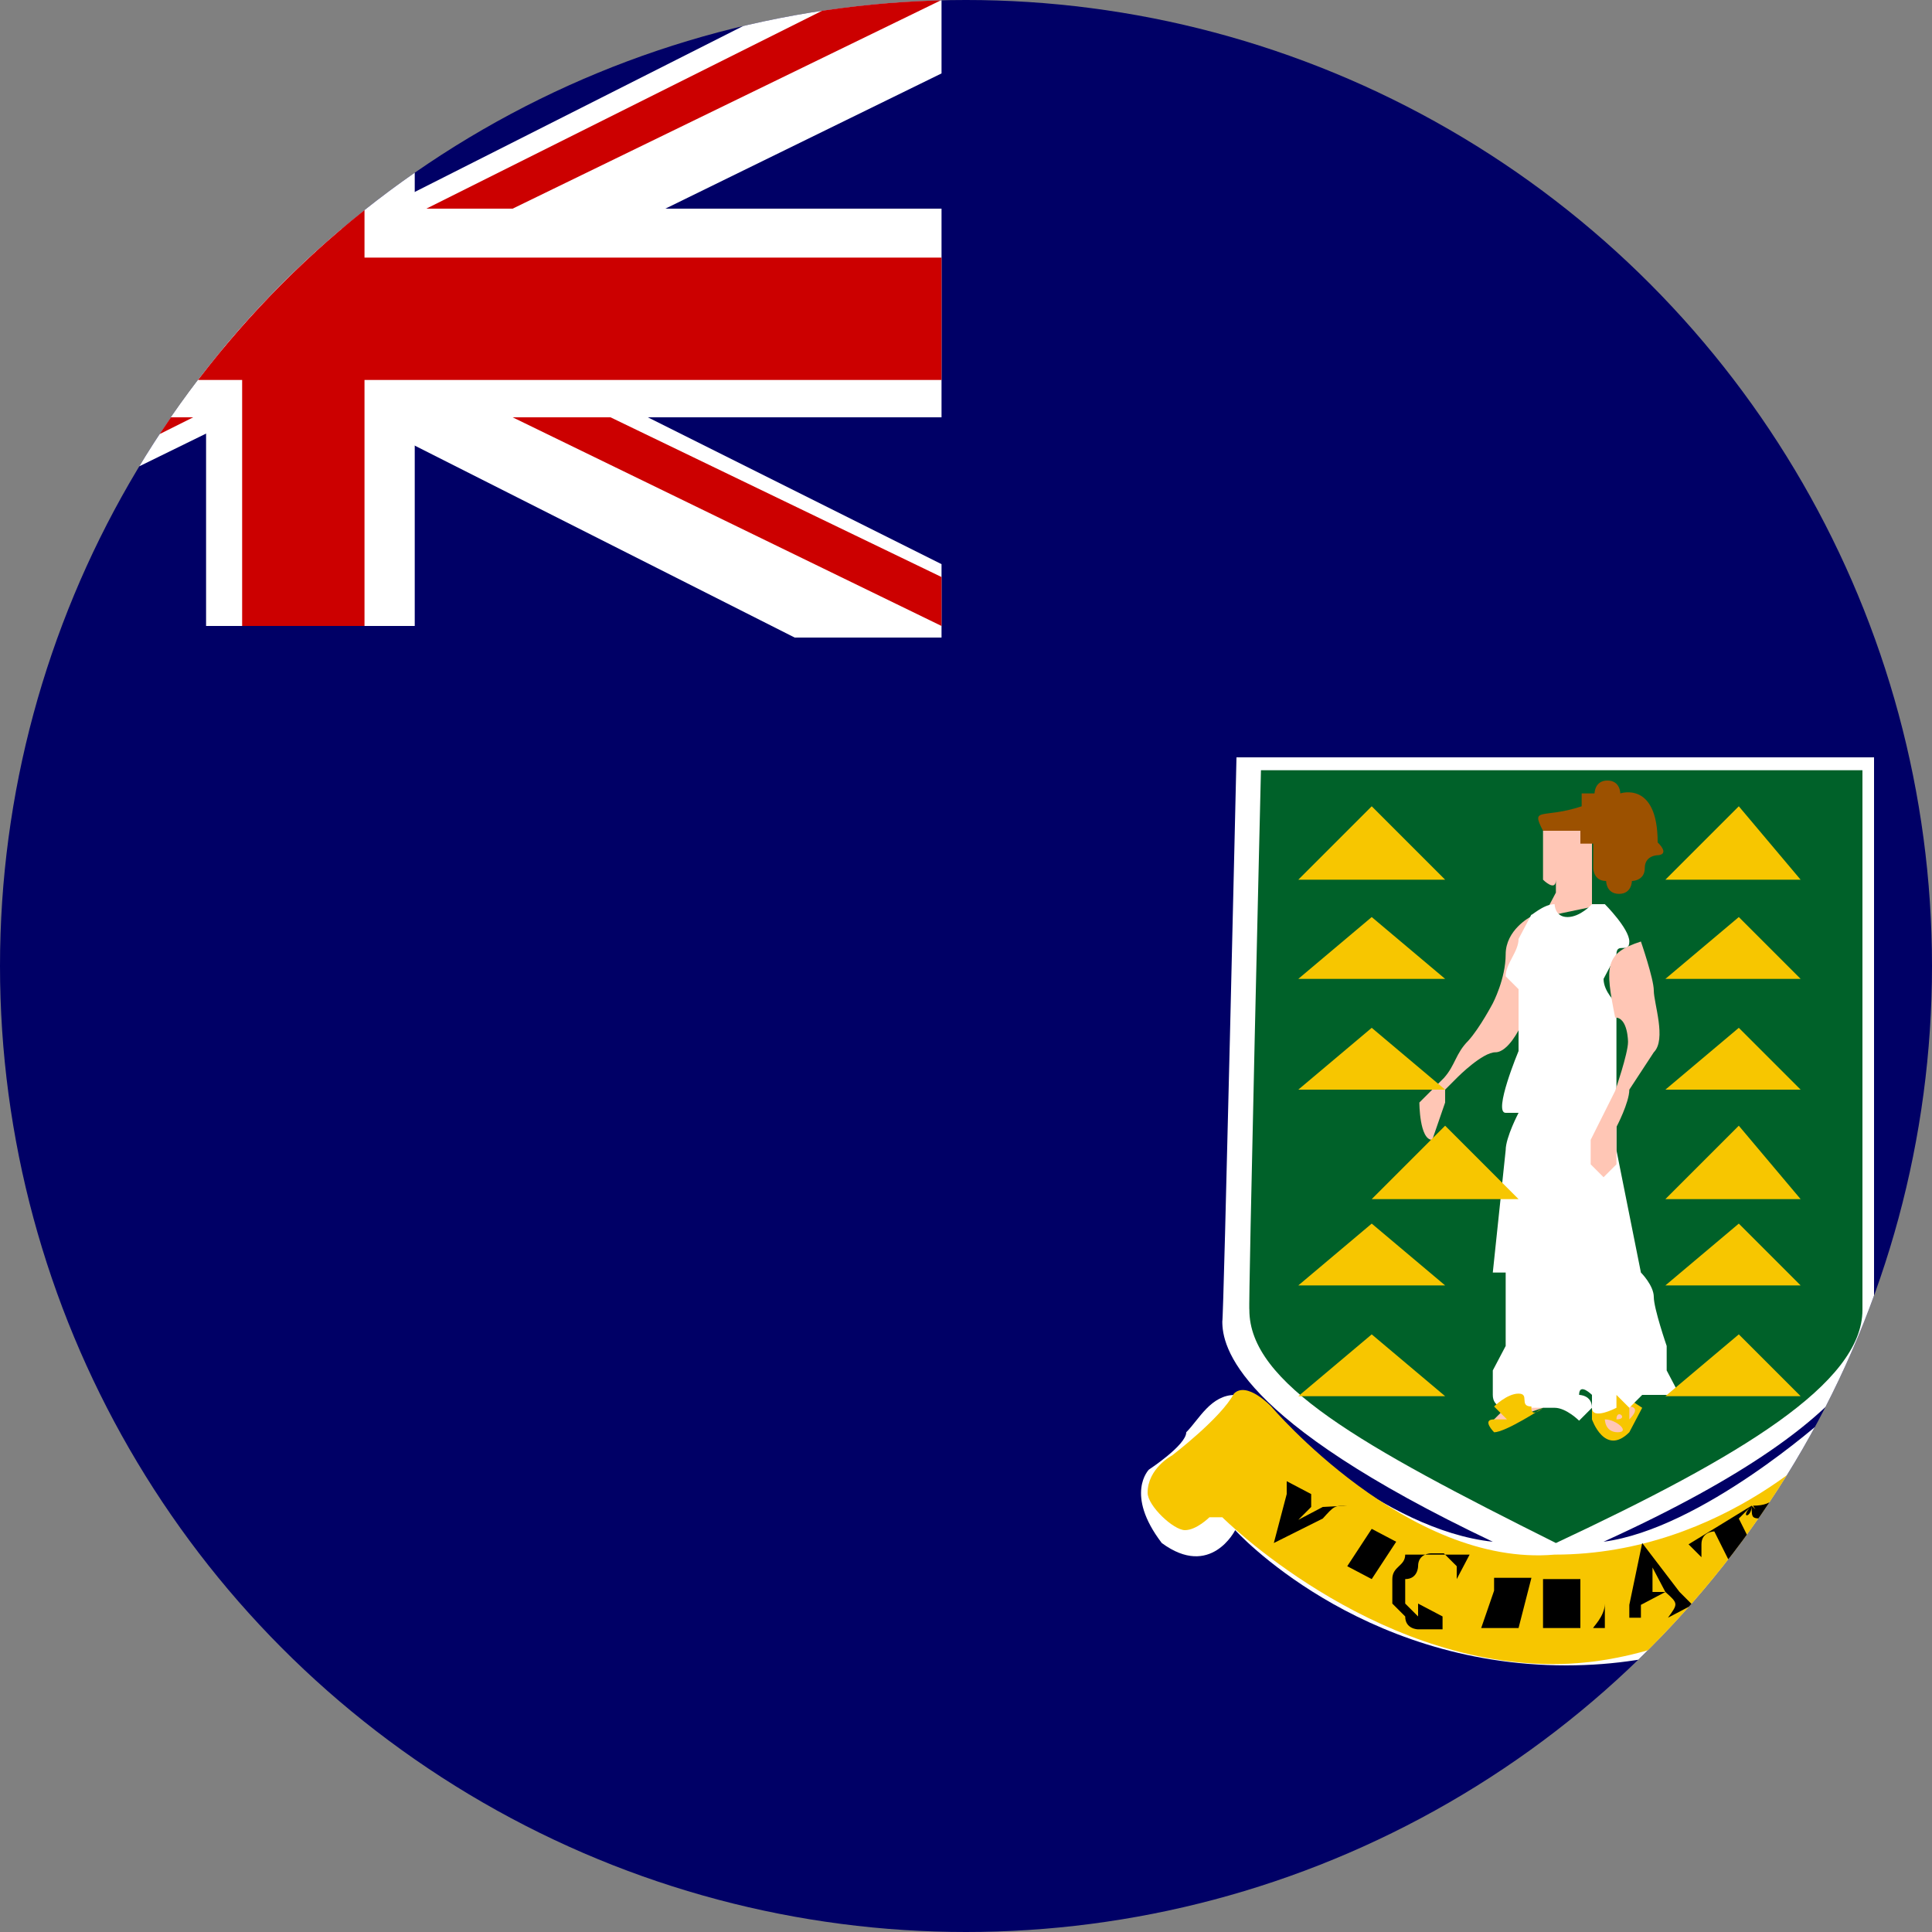
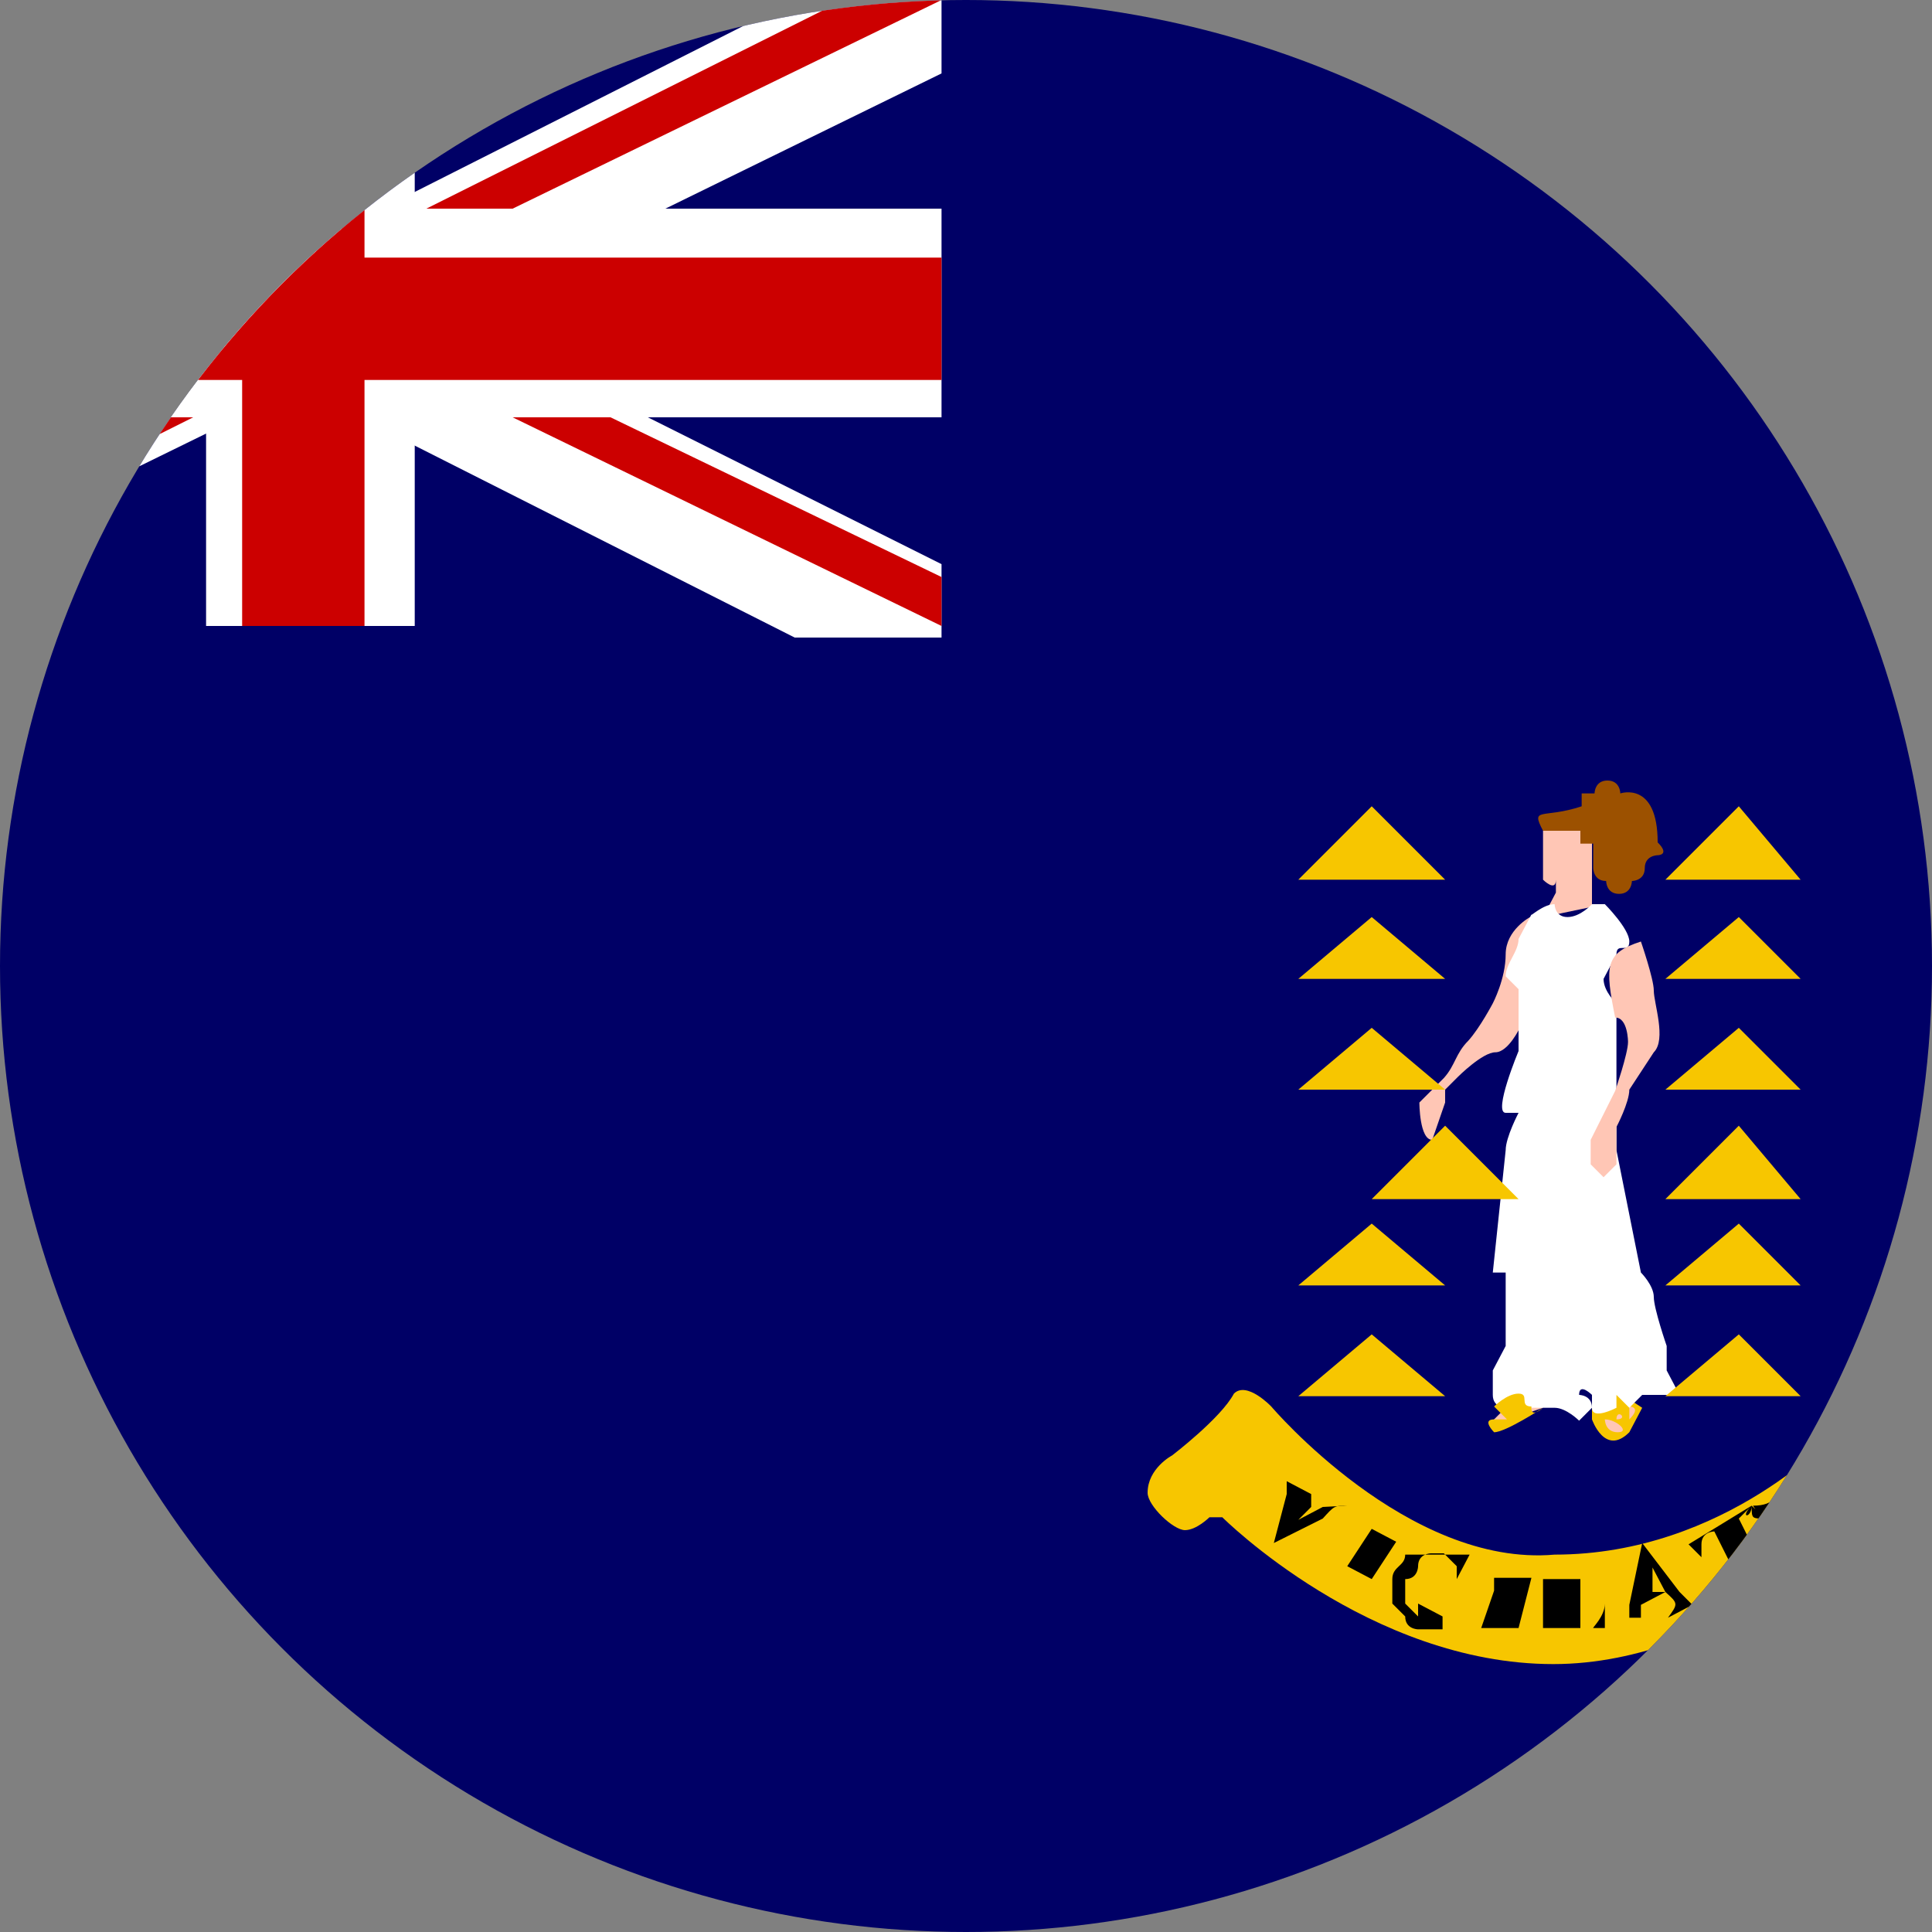
<svg xmlns="http://www.w3.org/2000/svg" xmlns:xlink="http://www.w3.org/1999/xlink" version="1.1" id="图层_1" x="0px" y="0px" viewBox="0 0 150 150" style="enable-background:new 0 0 150 150;" xml:space="preserve">
  <rect x="0" y="0" width="150" height="150" fill="#808080" stroke="none" />
  <style type="text/css">
	.st0{clip-path:url(#SVGID_00000125596412030503807400000008707827881548124839_);fill:#000066;}
	.st1{clip-path:url(#SVGID_00000125596412030503807400000008707827881548124839_);fill:#FFFFFF;}
	.st2{clip-path:url(#SVGID_00000125596412030503807400000008707827881548124839_);fill:#CC0000;}
	.st3{clip-path:url(#SVGID_00000125596412030503807400000008707827881548124839_);fill:#006129;}
	.st4{clip-path:url(#SVGID_00000125596412030503807400000008707827881548124839_);fill:#F7C600;}
	.st5{clip-path:url(#SVGID_00000125596412030503807400000008707827881548124839_);fill:#FFC6B5;}
	.st6{clip-path:url(#SVGID_00000125596412030503807400000008707827881548124839_);fill:#9C5100;}
	.st7{clip-path:url(#SVGID_00000125596412030503807400000008707827881548124839_);}
</style>
  <g>
    <defs>
      <circle id="SVGID_1_" cx="75" cy="75" r="75" />
    </defs>
    <clipPath id="SVGID_00000035516963869703068680000017395816661242148518_">
      <use xlink:href="#SVGID_1_" style="overflow:visible;" />
    </clipPath>
    <path style="clip-path:url(#SVGID_00000035516963869703068680000017395816661242148518_);fill:#000066;" d="M-25,0h200v150H-25V0z" />
    <polygon style="clip-path:url(#SVGID_00000035516963869703068680000017395816661242148518_);fill:#FFFFFF;" points="-25,0 -25,5.7    61.7,49.5 73.1,49.5 73.1,43.8 -14.5,0  " />
    <polygon style="clip-path:url(#SVGID_00000035516963869703068680000017395816661242148518_);fill:#FFFFFF;" points="73.1,0    73.1,5.7 -14.5,48.6 -25,48.6 -25,43.8 61.7,0  " />
    <path style="clip-path:url(#SVGID_00000035516963869703068680000017395816661242148518_);fill:#FFFFFF;" d="M16,0v48.6h16.2V0H16z    M-25,16.2v16.2h98.1V16.2H-25z" />
-     <path style="clip-path:url(#SVGID_00000035516963869703068680000017395816661242148518_);fill:#CC0000;" d="M-25,20v9.5h98.1V20   H-25z M18.8,0v48.6h9.5V0H18.8z M-25,48.6L7.4,32.4H15l-32.4,16.2H-25z M-25,0L7.4,16.2H0.7L-25,3.8V0z M33.1,16.2L65.5,0h7.6   L39.8,16.2H33.1z M73.1,48.6L39.8,32.4h7.6l25.7,12.4C73.1,44.8,73.1,48.6,73.1,48.6z" />
-     <path style="clip-path:url(#SVGID_00000035516963869703068680000017395816661242148518_);fill:#FFFFFF;" d="M96,58.8h49.5v43.8   c0,0,1.9,6.7-21,17.1c7.6-1,17.1-9.5,17.1-9.5s3.8-4.8,5.7-1.9s3.8,3.8,4.8,4.8s1.9,3.8,0,5.7c-1.9,1.9-4.8,1.9-5.7,0   c-1,1-9.5,10.5-24.8,10.5c-16.2,0-25.7-10.5-25.7-10.5s-1.9,3.8-5.7,1c-2.9-3.8-1-5.7-1-5.7s2.9-1.9,2.9-2.9c1-1,1.9-2.9,3.8-2.9   s2.9,1.9,2.9,1.9s8.6,8.6,17.1,9.5c-20-9.5-21-15.2-21-17.1C95,102.6,96,58.8,96,58.8z" />
-     <path style="clip-path:url(#SVGID_00000035516963869703068680000017395816661242148518_);fill:#006129;" d="M97.9,59.8h46.7v41.9   c0,5.7-9.5,11.4-23.8,18.1c-15.2-7.6-23.8-12.4-23.8-18.1C96.9,101.7,97.9,59.8,97.9,59.8z" />
+     <path style="clip-path:url(#SVGID_00000035516963869703068680000017395816661242148518_);fill:#CC0000;" d="M-25,20v9.5h98.1V20   H-25z M18.8,0v48.6h9.5V0z M-25,48.6L7.4,32.4H15l-32.4,16.2H-25z M-25,0L7.4,16.2H0.7L-25,3.8V0z M33.1,16.2L65.5,0h7.6   L39.8,16.2H33.1z M73.1,48.6L39.8,32.4h7.6l25.7,12.4C73.1,44.8,73.1,48.6,73.1,48.6z" />
    <path style="clip-path:url(#SVGID_00000035516963869703068680000017395816661242148518_);fill:#F7C600;" d="M123.6,110.2   c0,0,1,2.9,2.9,1l1-1.9l-2.9-1.9l-1,1.9V110.2z" />
    <path style="clip-path:url(#SVGID_00000035516963869703068680000017395816661242148518_);fill:#FFC6B5;" d="M126.5,110.2   c1-1,0-1,0-1V110.2z M119.8,109.3l-2.9,1h-1l1-1C116.9,110.2,118.8,108.3,119.8,109.3z M119.8,64.5   C119.8,64.5,119.8,65.5,119.8,64.5v3.8c0,0,1,1,1,0v1l-1,1.9l4.8-1h-1v-5.7C123.6,64.5,119.8,64.5,119.8,64.5z M118.8,71.2   c0,0-1.9,1-1.9,2.9s-1,3.8-1,3.8s-1,1.9-1.9,2.9c-1,1-1,1.9-1.9,2.9l-1.9,1.9c0,0,0,2.9,1,2.9l1-2.9v-1l1-1c0,0,1.9-1.9,2.9-1.9   s1.9-1.9,1.9-1.9L118.8,71.2z" />
    <path style="clip-path:url(#SVGID_00000035516963869703068680000017395816661242148518_);fill:#FFFFFF;" d="M120.7,70.2   c0,0,0,1,1,1s1.9-1,1.9-1h1c0,0,1.9,1.9,1.9,2.9s-1,0-1,1l-1,1.9c0,1,1,1.9,1,1.9v11.4l1.9,9.5c0,0,1,1,1,1.9s1,3.8,1,3.8v1.9   l1,1.9h-2.9l-1,1l-1-1v1c0,0-1.9,1-1.9,0v-1c0,0-1-1-1,0c0,0,1,0,1,1l-1,1c0,0-1-1-1.9-1h-3.8c0,0-1,0-1-1v-1.9l1-1.9v-5.7h-1   l1-9.5c0-1,1-2.9,1-2.9h-1c-1,0,1-4.8,1-4.8v-4.8l-1-1c0-1,1-1.9,1-2.9l1-1.9C118.8,71.2,119.8,70.2,120.7,70.2z" />
    <path style="clip-path:url(#SVGID_00000035516963869703068680000017395816661242148518_);fill:#F7C600;" d="M119.8,109.3   c0,0-2.9,1.9-3.8,1.9c0,0-1-1,0-1h1l-1-1c0,0,1-1,1.9-1s0,1,1,1C118.8,110.2,119.8,109.3,119.8,109.3S120.7,109.3,119.8,109.3z" />
    <path style="clip-path:url(#SVGID_00000035516963869703068680000017395816661242148518_);fill:#FFC6B5;" d="M124.6,110.2   c0,0,0,1,1,1S125.5,110.2,124.6,110.2z M125.5,110.2C125.5,110.2,126.5,111.2,125.5,110.2C126.5,110.2,125.5,109.3,125.5,110.2z" />
    <path style="clip-path:url(#SVGID_00000035516963869703068680000017395816661242148518_);fill:#9C5100;" d="M119.8,64.5h2.9v1h1   v1.9c0,0,0,1,1,1c0,0,0,1,1,1s1-1,1-1s1,0,1-1s1-1,1-1s1,0,0-1c0-4.8-2.9-3.8-2.9-3.8s0-1-1-1s-1,1-1,1h-1v1   C119.8,63.6,118.8,62.6,119.8,64.5C118.8,64.5,119.8,64.5,119.8,64.5L119.8,64.5z" />
    <path style="clip-path:url(#SVGID_00000035516963869703068680000017395816661242148518_);fill:#FFC6B5;" d="M127.4,73.1   c0,0,1,2.9,1,3.8c0,1,1,3.8,0,4.8l-1.9,2.9c0,1-1,2.9-1,2.9v2.9l-1,1l-1-1v-1.9l1.9-3.8c0,0,1-2.9,1-3.8c0,0,0-1.9-1-1.9   C124.6,75,124.6,74,127.4,73.1L127.4,73.1z" />
    <path style="clip-path:url(#SVGID_00000035516963869703068680000017395816661242148518_);fill:#F7C600;" d="M120.7,120.7   c13.3,0,21.9-9.5,21.9-9.5s1.9-2.9,2.9-1.9c1.9,0,3.8,4.8,5.7,5.7c1,1.9,0,3.8-1,3.8s-2.9,1-3.8,0c0-1.9-1-1-1-1   s-11.4,11.4-24.8,11.4c-14.3,0-25.7-11.4-25.7-11.4h-1c0,0-1,1-1.9,1s-2.9-1.9-2.9-2.9c0-1.9,1.9-2.9,1.9-2.9s3.8-2.9,4.8-4.8   c1-1,2.9,1,2.9,1S109.3,121.7,120.7,120.7L120.7,120.7z" />
    <path style="clip-path:url(#SVGID_00000035516963869703068680000017395816661242148518_);" d="M104.6,116.9c-1,0-1,0-1.9,1   l-3.8,1.9l1-3.8v-1l1.9,1v1l-1,1l1.9-1L104.6,116.9 M106.5,122.6l-1.9-1l1.9-2.9l1.9,1L106.5,122.6   C105.5,121.7,105.5,121.7,106.5,122.6C105.5,122.6,105.5,122.6,106.5,122.6C105.5,122.6,105.5,122.6,106.5,122.6 M114.1,120.7   l-1,1.9v-1l-1-1h-1c0,0-1,0-1,1c0,0,0,1-1,1v1.9l1,1v-1l1.9,1v1h-1.9c0,0-1,0-1-1l-1-1v-1.9c0-1,1-1,1-1.9H114.1 M117.9,126.4H115   l1-2.9v-1h2.9L117.9,126.4C117.9,125.5,117.9,126.4,117.9,126.4 M124.6,124.5v1.9h-4.8v-3.8h2.9v3.8h1   C123.6,126.4,124.6,125.5,124.6,124.5C124.6,125.5,124.6,125.5,124.6,124.5 M129.3,123.6l-1.9,1v1h1h-1.9v-1l1-4.8l2.9,3.8l1,1   l-1.9,1C130.3,124.5,130.3,124.5,129.3,123.6C130.3,124.5,130.3,124.5,129.3,123.6C130.3,124.5,130.3,124.5,129.3,123.6    M129.3,123.6l-1-1.9v1.9H129.3 M136,116.9l1,1C136,117.9,136,117.9,136,116.9C136,117.9,135,117.9,136,116.9l-1,1l1.9,3.8l-1.9,1   l-1.9-3.8c0,0-1,0-1,1v1l-1-1L136,116.9 M138.8,115l1,1.9V115l1.9,1.9h-2.9l1,1l1-1v-1l1,1l-3.8,2.9l-1.9-2.9   C137.9,116.9,137.9,116,138.8,115l-1,1l3.8-2.9l1,1h-1.9C139.8,115,139.8,115,138.8,115" />
    <path style="clip-path:url(#SVGID_00000035516963869703068680000017395816661242148518_);fill:#F7C600;" d="M106.5,62.6l-5.7,5.7   h11.4L106.5,62.6z M106.5,71.2l-5.7,4.8h11.4L106.5,71.2z M106.5,79.8l-5.7,4.8h11.4L106.5,79.8z M112.2,87.4l-5.7,5.7h11.4   L112.2,87.4z M106.5,95l-5.7,4.8h11.4L106.5,95z M106.5,103.6l-5.7,4.8h11.4L106.5,103.6z M135,62.6l-5.7,5.7h10.5L135,62.6z    M135,71.2l-5.7,4.8h10.5L135,71.2z M135,79.8l-5.7,4.8h10.5L135,79.8z M135,87.4l-5.7,5.7h10.5L135,87.4z M135,95l-5.7,4.8h10.5   L135,95z M135,103.6l-5.7,4.8h10.5L135,103.6z" />
  </g>
</svg>